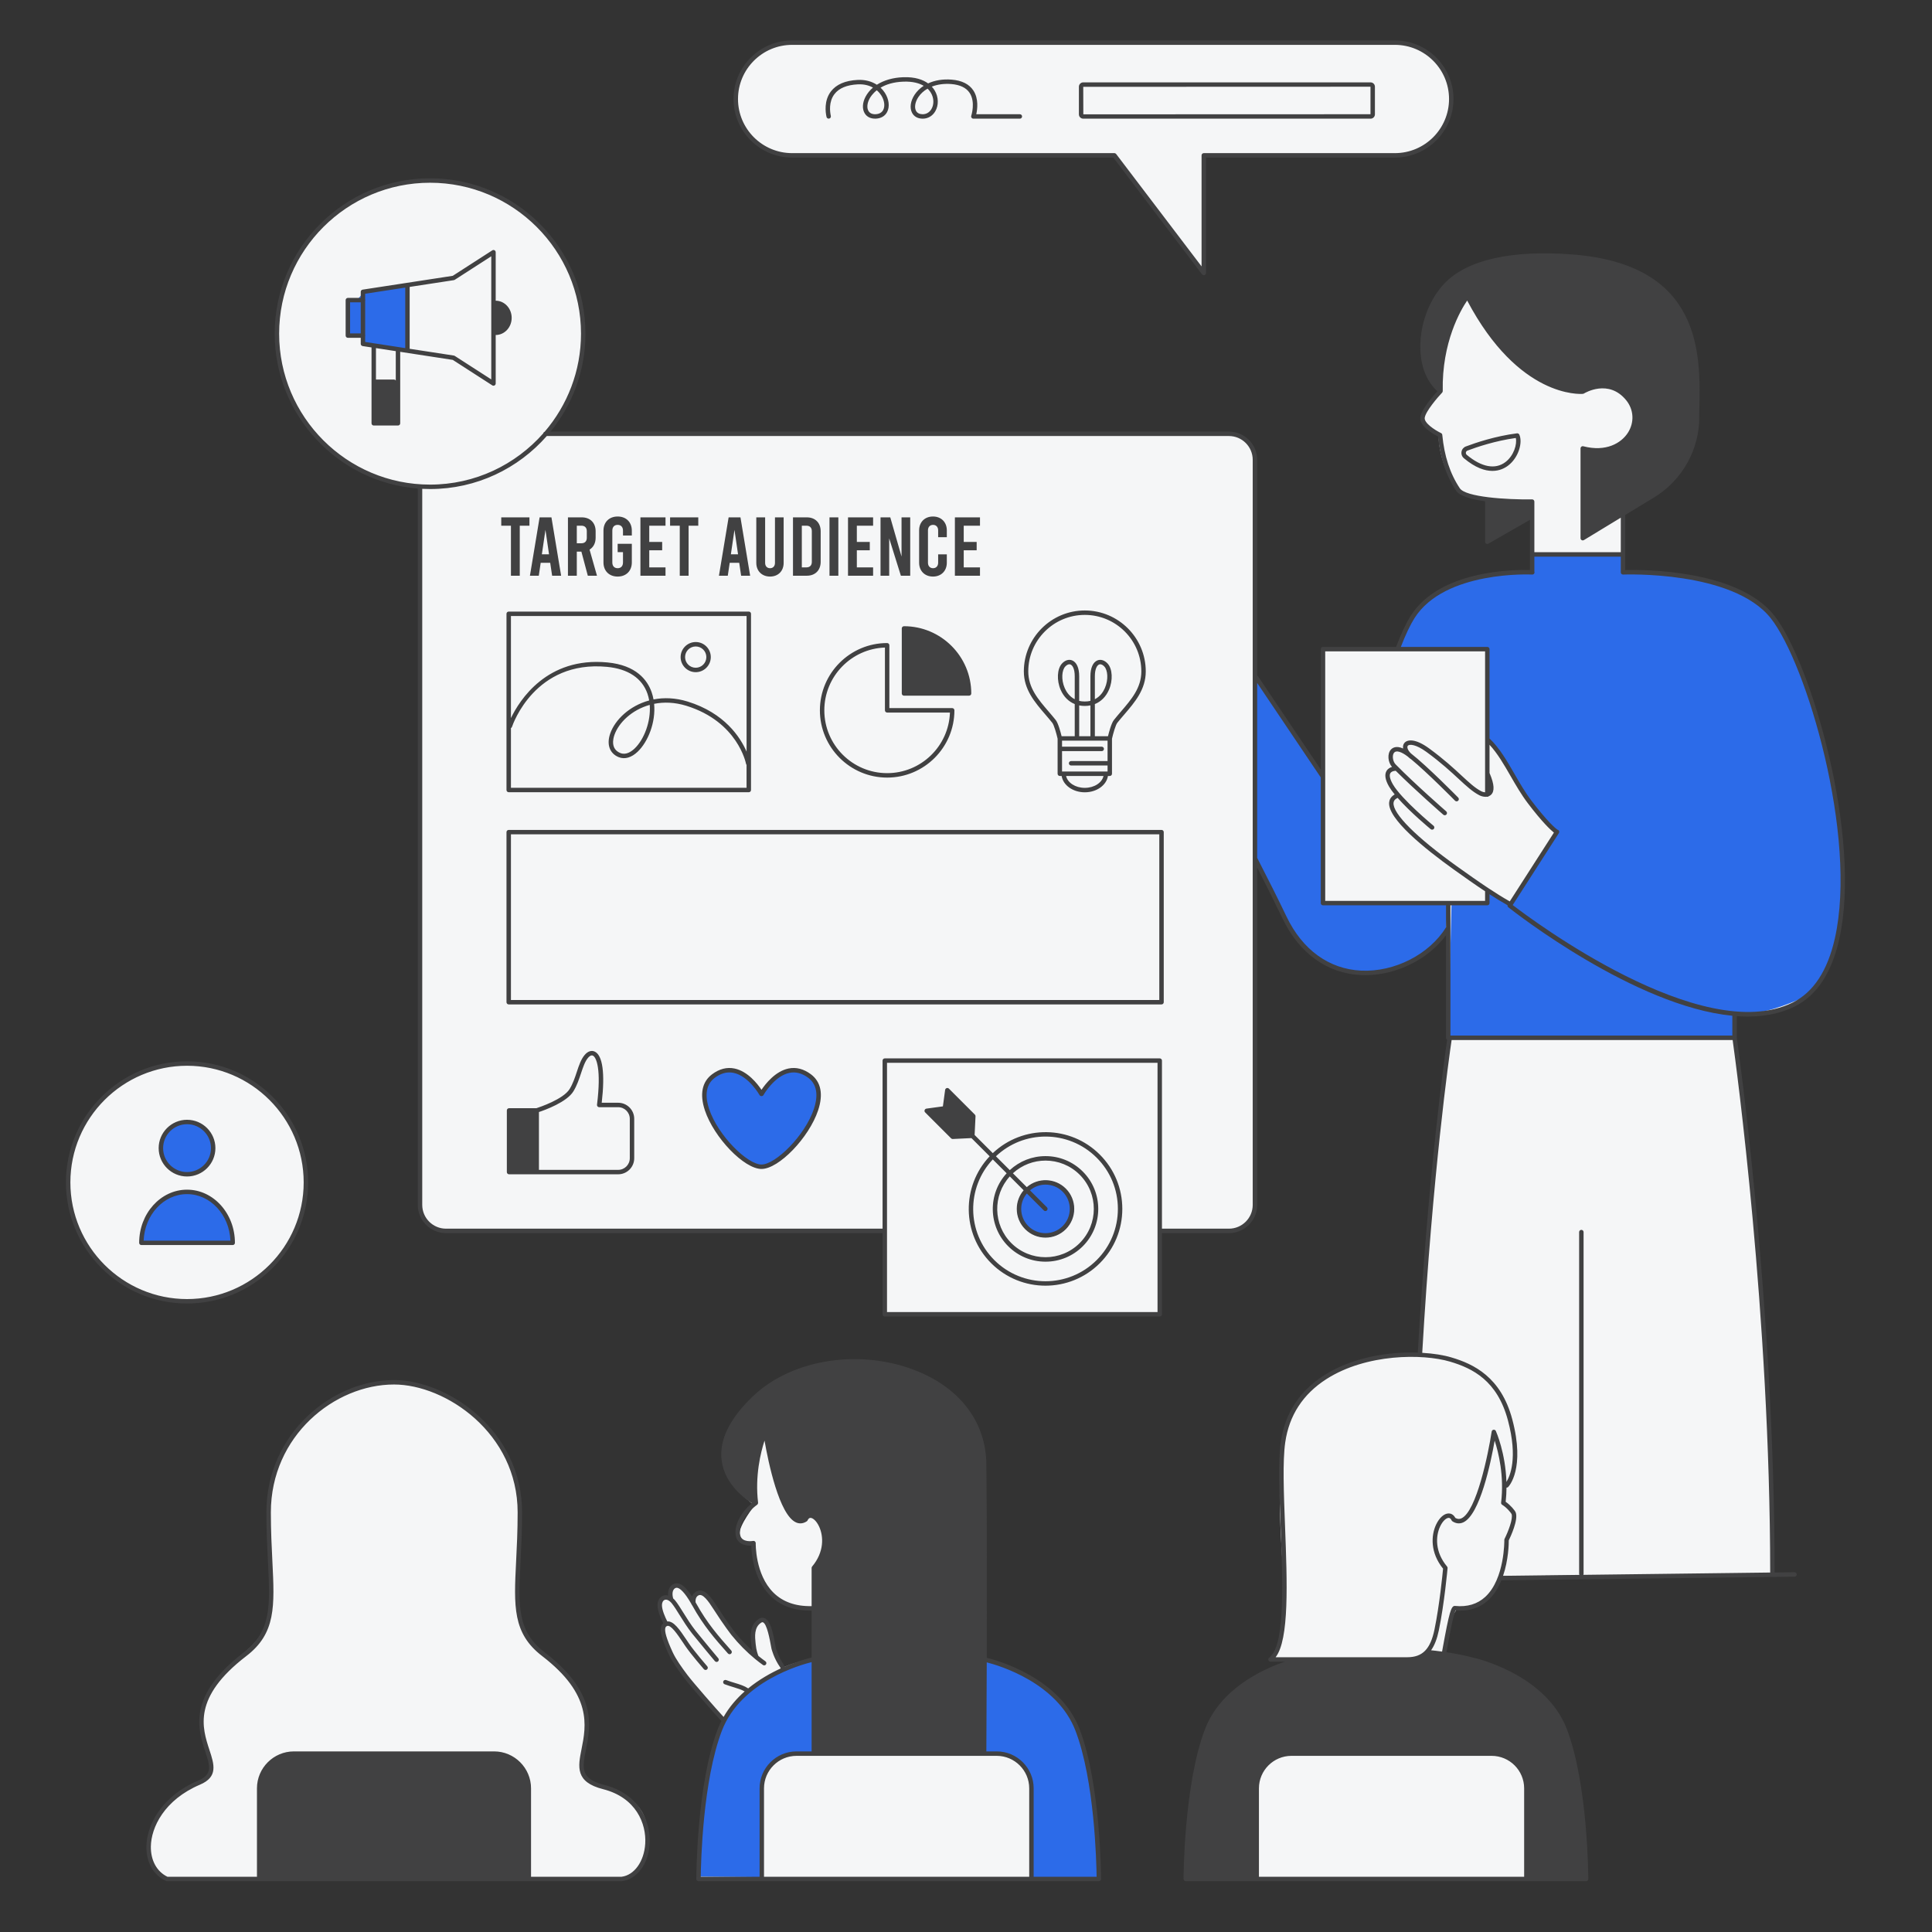
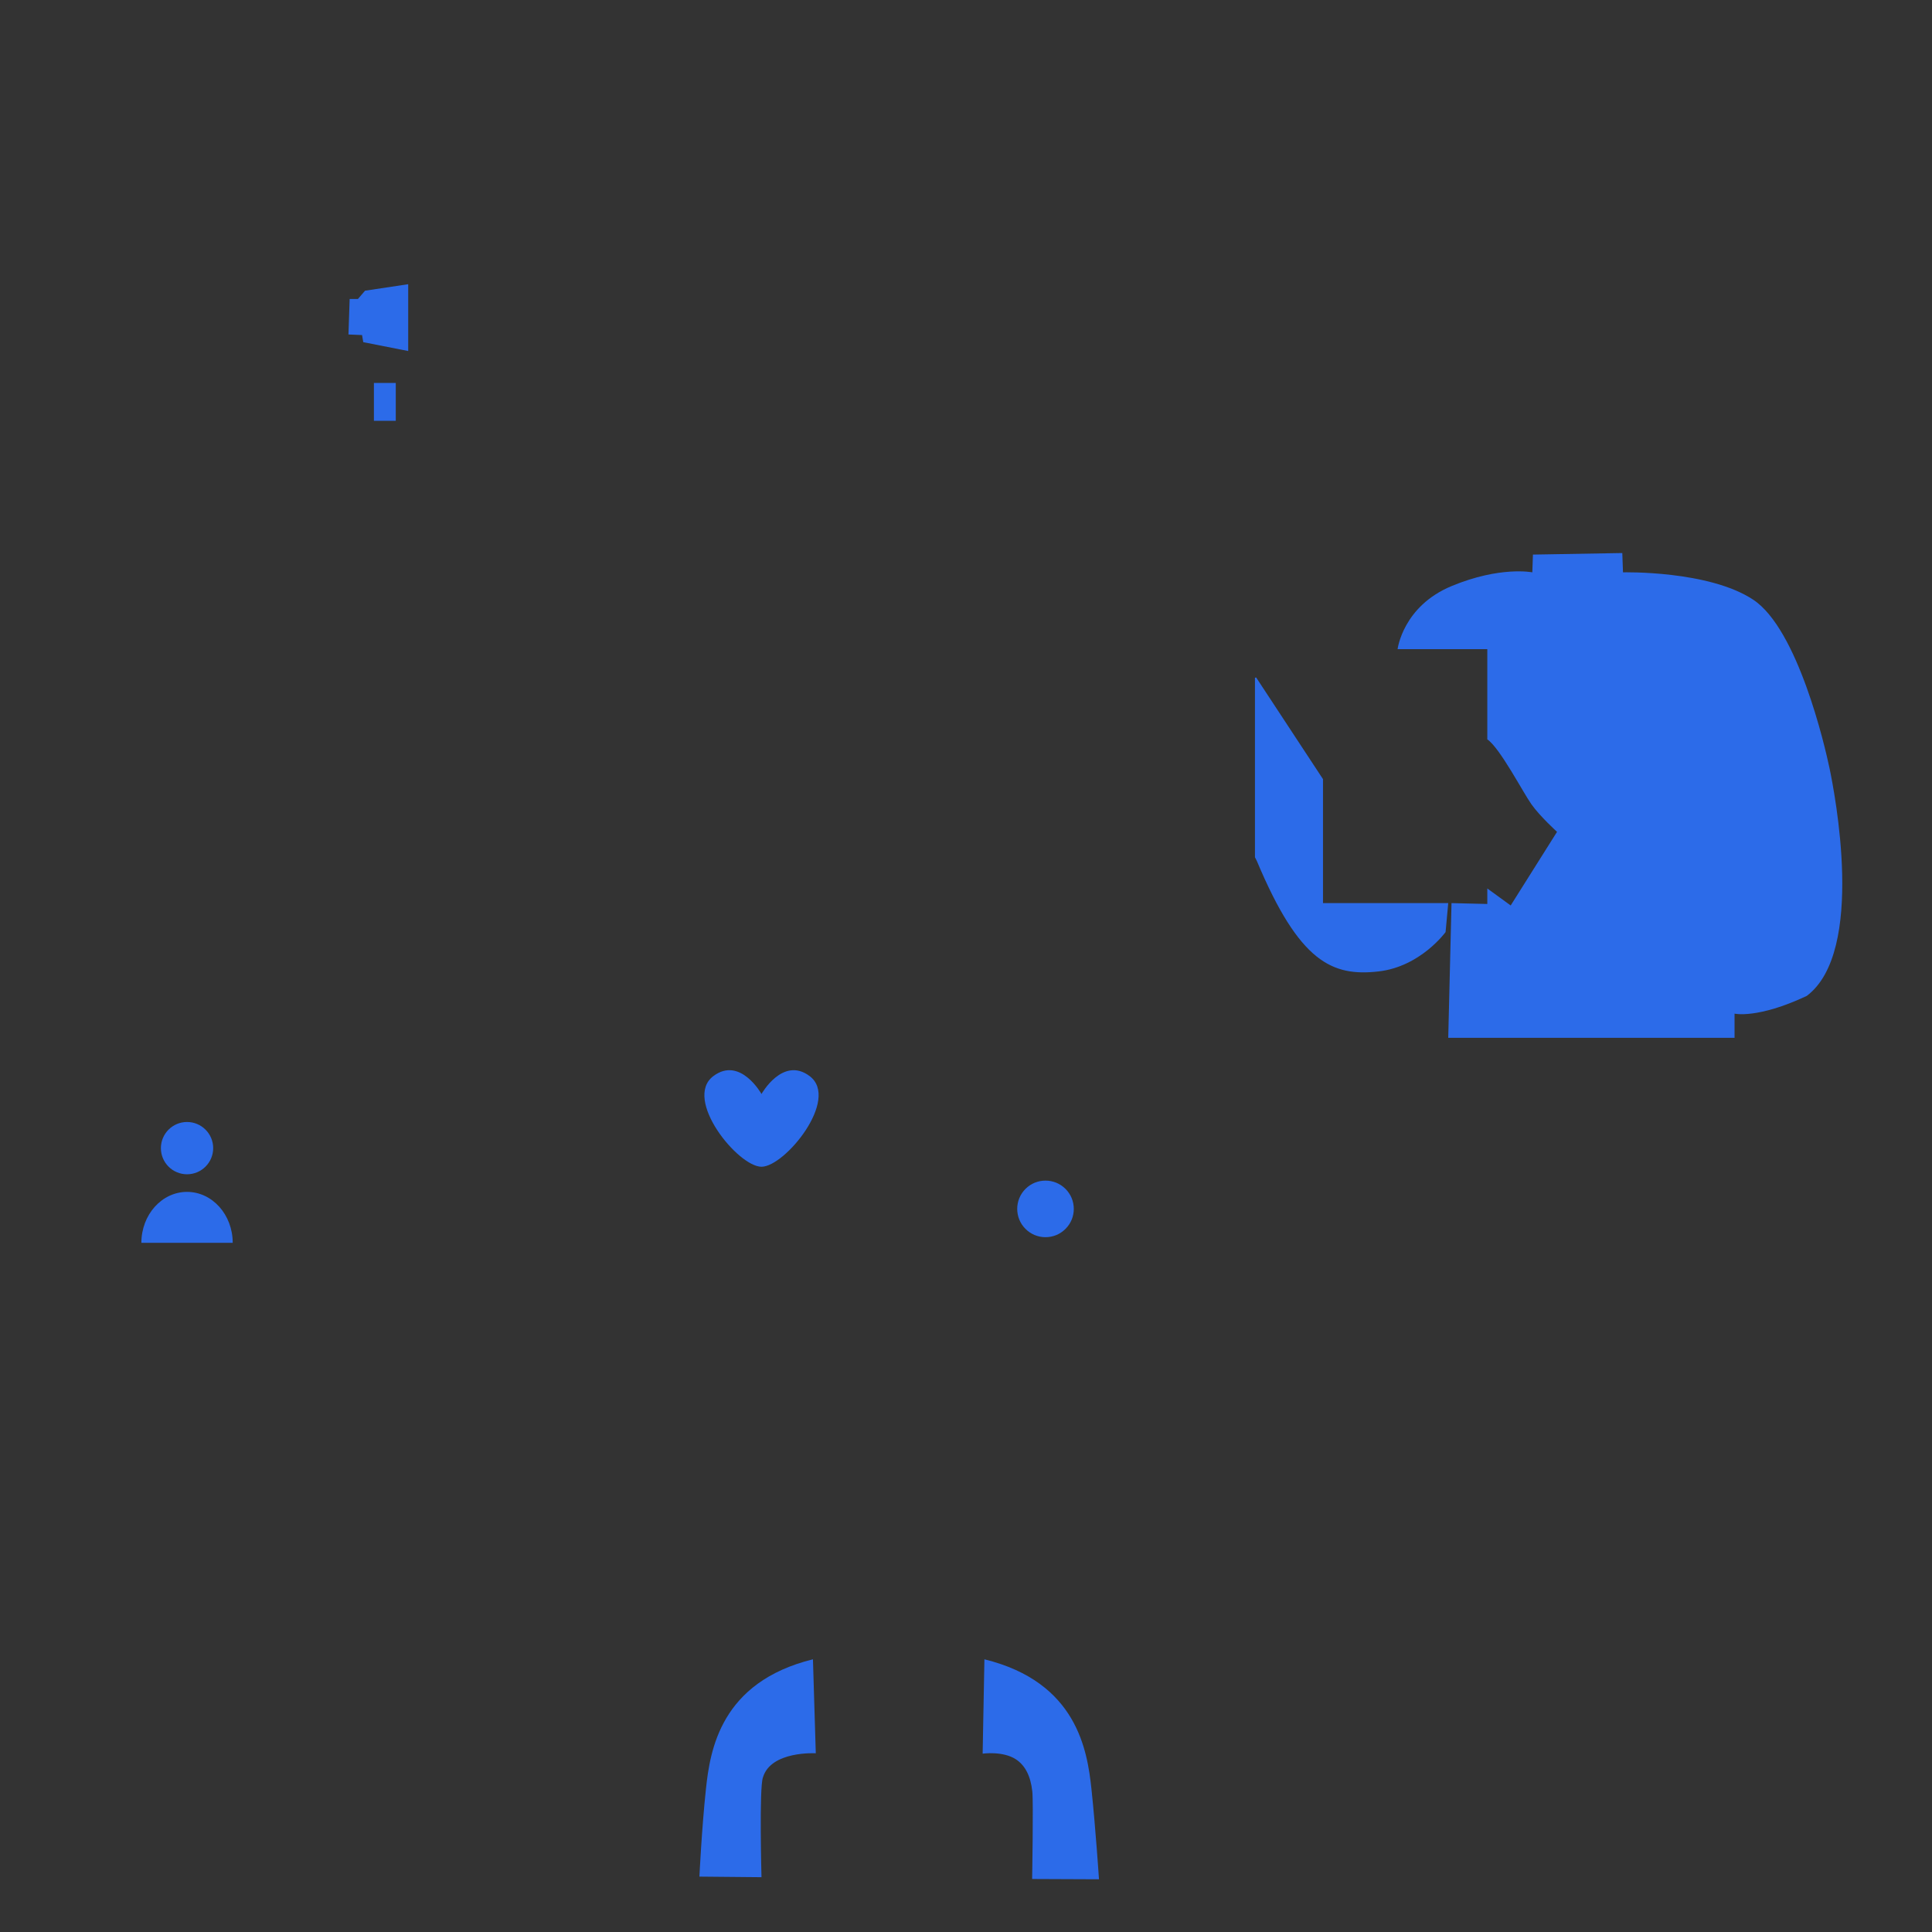
<svg xmlns="http://www.w3.org/2000/svg" width="500" zoomAndPan="magnify" viewBox="0 0 375 375" height="500" preserveAspectRatio="xMidYMid meet" version="1.2">
  <rect x="0" y="0" width="375" height="375" fill="#333333" stroke="none" />
  <defs>
    <clipPath id="4267e9d96f">
-       <path d="M 12.746 7.848 L 359 7.848 L 359 366 L 12.746 366 Z M 12.746 7.848 " />
-     </clipPath>
+       </clipPath>
  </defs>
  <g id="2263c42122">
-     <path style=" stroke:none;fill-rule:nonzero;fill:#f5f6f7;fill-opacity:1;" d="M 357.211 178.543 C 356.488 184.789 354.617 190.375 350.672 193.316 C 350.633 193.336 350.594 193.352 350.555 193.371 C 349.812 193.984 349.027 194.543 348.152 194.977 C 347.719 195.191 347.262 195.367 346.812 195.543 C 343.645 196.984 340.82 196.965 338.758 196.844 C 338.707 196.844 338.66 196.844 338.613 196.844 C 337.309 196.898 336.676 196.746 336.676 196.746 L 336.676 201.438 C 336.676 201.438 344.023 252.359 344.023 305.484 L 290.945 305.918 C 290.953 306.105 290.957 306.23 290.957 306.23 C 290.957 306.23 289.062 312.945 282.695 312.43 C 280.715 315.27 280.371 320.863 280.371 320.863 C 280.371 320.863 296.727 323.793 301.027 331.797 C 305.332 339.801 307.742 347.117 307.656 364.938 L 230.184 364.938 C 230.184 364.938 229.84 352.027 233.027 339.285 C 236.211 326.547 250.5 322.414 250.5 322.414 L 247.402 321.898 C 247.402 321.898 249.641 318.367 249.207 308.641 C 248.777 298.914 247.574 288.93 249.293 279.031 C 250.996 269.258 261.461 262.645 275.617 262.895 C 276.863 244.883 278.121 223.289 281.691 201.387 L 281.117 180.613 C 281.117 180.613 275.949 188.188 267.688 187.383 C 259.422 186.578 252.996 172.004 252.996 172.004 L 256.727 150.68 L 256.793 138.211 L 256.793 125.996 L 257.094 125.996 L 257.098 125.766 L 271.312 125.77 C 271.484 124.793 272.457 120.535 276.559 116.953 C 277.605 115.969 278.836 115.074 280.297 114.387 C 280.352 114.359 280.406 114.328 280.461 114.301 C 280.469 114.297 280.48 114.293 280.488 114.285 C 280.496 114.285 280.5 114.281 280.508 114.281 C 282.113 113.469 283.824 112.859 285.52 112.406 C 284.383 112.754 283.188 113.172 281.93 113.688 C 285.82 112.195 290.168 111.492 293.266 111.16 C 291.109 111.305 288.34 111.645 285.52 112.406 C 290.375 110.918 294.031 110.824 295.938 110.934 C 296.844 110.875 297.391 110.867 297.391 110.867 L 297.391 100.328 L 288.684 104.805 L 288.684 97.039 C 287.02 96.816 285.438 96.469 284.293 95.922 C 283.688 95.668 283.227 95.371 282.992 95.016 C 280.398 92.086 279.156 87.066 279.234 84.301 C 279.23 84.301 279.23 84.301 279.23 84.301 C 278.656 83.996 277.355 83.242 276.621 82.359 C 276.18 81.891 275.949 81.441 276.113 81.008 C 276.375 79.336 279.605 75.906 279.605 75.906 C 274.062 71.301 275.613 60.508 280.762 55.227 C 285.148 50.727 293.609 48.941 305.113 49.816 C 332.324 51.879 329.367 71.914 329.367 82.125 C 329.367 92.34 315.023 99.984 315.023 99.984 L 315.023 110.754 C 315.023 110.754 318.68 110.836 323.324 111.395 C 326.988 111.754 331.348 112.488 335.309 113.953 C 336.41 114.344 337.441 114.785 338.363 115.281 C 338.371 115.289 338.383 115.293 338.391 115.301 C 338.457 115.332 338.523 115.367 338.59 115.398 C 338.914 115.57 339.234 115.75 339.543 115.934 C 339.672 116.008 339.793 116.09 339.918 116.168 C 340.047 116.246 340.18 116.324 340.305 116.406 C 340.32 116.418 340.34 116.434 340.355 116.445 C 341.773 117.375 343.031 118.461 344.043 119.738 C 344.281 120.043 344.527 120.391 344.773 120.746 C 346.477 123.043 347.867 125.914 349.285 129.68 C 350.672 133.121 352.008 137.09 353.195 141.359 C 353.211 141.41 353.227 141.461 353.246 141.516 C 354.703 146.121 355.852 151.629 356.582 157.301 C 357.676 164.754 358.039 172.191 357.211 178.543 Z M 238.535 238.918 C 241.324 238.918 243.586 236.656 243.586 233.867 L 243.586 89.254 C 243.586 86.465 241.324 84.203 238.535 84.203 L 105.957 84.203 C 110.469 78.988 113.203 72.199 113.203 64.766 C 113.203 48.348 99.895 35.039 83.477 35.039 C 67.059 35.039 53.75 48.348 53.75 64.766 C 53.75 80.527 66.02 93.414 81.523 94.422 L 81.523 233.867 C 81.523 236.656 83.785 238.918 86.574 238.918 L 171.738 238.918 L 171.738 255.102 L 225.105 255.102 L 225.105 238.918 Z M 153.754 30.156 L 216.305 30.156 L 233.652 52.984 L 233.652 30.156 L 270.75 30.156 C 276.766 30.156 281.691 25.23 281.691 19.215 C 281.691 13.199 276.766 8.277 270.75 8.277 L 153.754 8.277 C 147.734 8.277 142.812 13.199 142.812 19.215 C 142.812 25.23 147.734 30.156 153.754 30.156 Z M 191.234 322.5 C 191.234 322.5 190.977 303.863 190.977 298.227 C 190.977 292.586 186.598 284.445 180.914 277.902 C 175.234 271.359 177.598 267.746 162.449 271.965 C 147.297 276.184 140.746 279.977 140.746 284.066 C 140.746 288.156 146.473 292.199 146.473 292.199 C 146.473 292.199 143.375 296.074 143.547 297.84 C 143.719 299.602 146.344 299.816 146.344 299.816 C 146.344 299.816 146.215 302.012 147.375 305.973 C 150.344 312.945 157.965 312.43 157.965 312.43 L 158.137 322.414 C 158.137 322.414 155.988 321.742 151.41 323.934 L 151.781 323.379 C 151.703 323.27 151.641 323.16 151.57 323.051 C 150.887 321.984 150.391 320.48 150.02 319.137 C 149.562 316.676 148.906 313.711 147.508 314.602 C 147.449 314.637 147.41 314.688 147.355 314.727 C 147.344 314.73 147.336 314.73 147.32 314.734 C 147.074 314.844 146.863 315.094 146.688 315.441 C 146.258 316.117 146.137 316.922 146.145 317.668 C 146.02 319.078 146.199 320.625 146.746 321.418 C 146.711 321.414 146.66 321.387 146.617 321.375 L 144.84 319.871 C 145.32 320.344 145.832 320.812 146.375 321.277 C 145.816 320.98 145.023 320.238 144.16 319.297 L 144.84 319.871 C 143.895 318.945 143.062 318.012 142.34 317.121 C 142.34 317.121 140.844 315.223 138.855 312.102 C 137.566 310.082 136.523 308.797 135.473 309.238 C 134.523 309.195 134.254 310.562 134.254 310.562 C 134.254 310.562 133.492 308.891 132.207 308.074 C 132.188 308.062 132.172 308.051 132.152 308.039 C 132.035 307.965 131.914 307.91 131.789 307.855 C 131.746 307.84 131.703 307.816 131.66 307.805 C 131.57 307.773 131.484 307.723 131.391 307.699 C 129.613 307.254 129.922 310.246 129.922 310.246 C 129.922 310.246 129.711 309.43 128.672 310.062 C 127.227 310.844 128.18 313.625 129.301 315.207 C 128.727 315.449 128.516 316.039 128.82 317.305 C 129.094 321.52 135 327.68 135 327.68 L 140.301 334 C 135.176 345 135.754 364.594 135.754 364.594 L 147.805 364.594 L 148.551 364.574 L 148.551 364.707 L 189.832 364.707 L 200.891 364.766 C 200.891 364.766 203.414 364.766 213.312 364.766 C 213.484 346.945 210.516 336.402 205.48 330.203 C 200.445 324.008 191.234 322.5 191.234 322.5 Z M 115.613 346.344 C 114.578 345.484 112.426 345.57 113.117 340.922 C 113.805 336.273 115.527 332.484 111.824 327.664 C 108.125 322.844 100.719 319.23 100.461 311.395 C 100.203 303.562 101.324 296.934 100.98 292.285 C 100.633 287.637 99.602 278.598 88.152 272.059 C 76.703 265.516 67.234 269.301 60.695 274.555 C 54.152 279.805 51.656 287.465 52.086 297.797 C 52.516 308.125 54.324 314.754 48.039 320.262 C 41.754 325.77 38.055 329.988 39.43 336.703 C 40.809 343.418 42.273 343.418 39.086 345.742 C 35.902 348.066 29.102 350.391 29.188 358.738 C 29.273 367.09 36.332 364.508 36.332 364.508 L 50.305 364.676 L 50.305 364.707 L 121.293 364.707 C 121.293 364.707 125.684 364.422 125.684 356.07 C 125.684 347.723 116.645 347.207 115.613 346.344 Z M 59.379 229.504 C 59.379 216.762 49.047 206.43 36.305 206.43 C 23.562 206.43 13.23 216.762 13.23 229.504 C 13.23 242.25 23.562 252.578 36.305 252.578 C 49.047 252.578 59.379 242.25 59.379 229.504 Z M 59.379 229.504 " />
    <path style=" stroke:none;fill-rule:nonzero;fill:#2c6be9;fill-opacity:1;" d="M 314.887 107.344 L 297.543 107.645 L 297.422 111.09 C 297.422 111.09 291.195 109.832 281.738 113.762 C 272.281 117.695 271.273 125.996 271.273 125.996 L 288.684 125.996 C 288.684 125.996 288.684 135.699 288.684 143.512 C 291.113 145.129 295.617 153.816 297.273 156.145 C 298.93 158.473 302.219 161.461 302.219 161.461 L 293.223 175.75 L 288.684 172.449 L 288.684 175.461 L 281.738 175.293 L 281.102 201.438 L 336.676 201.438 L 336.676 196.746 C 336.676 196.746 341.086 197.809 350.672 193.316 C 362.188 184.723 356.051 153.641 355.125 149.184 C 354.195 144.727 348.953 122.137 340.305 116.406 C 331.652 110.676 315.023 111.09 315.023 111.09 Z M 281.102 175.293 L 280.586 180.914 C 280.586 180.914 275.719 187.645 267.543 188.559 C 258.625 189.559 252.223 186.84 243.957 167.125 C 243.832 166.875 243.711 166.641 243.586 166.391 L 243.586 131.559 L 243.812 131.488 L 256.793 151.23 L 256.793 175.293 Z M 157.148 208.867 C 151.934 204.957 147.805 212.344 147.805 212.344 C 147.805 212.344 143.68 204.957 138.465 208.867 C 132.535 213.316 143.242 226.465 147.805 226.465 C 152.367 226.465 163.078 213.316 157.148 208.867 Z M 202.93 229.156 C 201.523 229.156 200.117 229.691 199.047 230.762 C 196.906 232.906 196.906 236.387 199.047 238.527 C 200.086 239.566 201.465 240.137 202.93 240.137 C 204.398 240.137 205.777 239.566 206.812 238.527 C 207.852 237.492 208.422 236.113 208.422 234.648 C 208.422 233.18 207.852 231.801 206.812 230.762 C 205.742 229.691 204.336 229.156 202.93 229.156 Z M 31.23 222.852 C 31.23 220.051 33.5 217.777 36.305 217.777 C 39.105 217.777 41.379 220.051 41.379 222.852 C 41.379 225.656 39.105 227.926 36.305 227.926 C 33.5 227.926 31.23 225.656 31.23 222.852 Z M 27.441 241.234 C 27.441 235.773 31.41 231.344 36.305 231.344 C 41.199 231.344 45.168 235.773 45.168 241.234 Z M 79.23 55.164 L 79.23 68.133 L 70.508 66.414 L 70.277 65.035 L 67.637 64.922 L 67.867 58.035 L 69.473 58.035 L 70.852 56.426 Z M 72.574 74.332 L 76.82 74.332 L 76.82 81.676 L 72.574 81.676 Z M 157.793 322.07 L 158.344 340.309 C 158.344 340.309 149.625 339.797 148.086 345 C 147.34 346.949 147.805 364.363 147.805 364.363 L 135.754 364.25 C 135.754 364.25 136.215 354.781 137.02 347.262 C 137.82 339.746 139.828 326.488 157.793 322.07 Z M 211.852 347.262 C 212.652 354.781 213.312 364.766 213.312 364.766 L 200.336 364.711 C 200.336 364.711 200.598 349.797 200.371 347.723 C 200.043 344.707 198.969 342.648 197.184 341.48 C 194.648 339.824 190.73 340.383 190.73 340.383 L 191.074 322.07 C 209.039 326.488 211.047 339.746 211.852 347.262 Z M 211.852 347.262 " />
    <g clip-rule="nonzero" clip-path="url(#4267e9d96f)">
      <path style=" stroke:none;fill-rule:nonzero;fill:#414142;fill-opacity:1;" d="M 344.383 119.473 C 337.258 110.465 318.656 110.559 315.453 110.645 L 315.453 99.984 C 315.453 99.977 315.449 99.969 315.449 99.957 L 321.047 96.559 C 326.129 93.469 329.398 88.086 329.797 82.125 C 329.797 81.27 329.816 80.344 329.84 79.363 C 330.078 68.871 330.473 51.309 305.145 49.387 C 293.395 48.492 284.855 50.41 280.453 54.926 C 277.316 58.145 275.453 63.328 275.703 68.133 C 275.875 71.43 277.012 74.117 278.988 75.941 C 278.137 76.883 275.922 79.445 275.688 80.941 C 275.414 82.68 278.234 84.273 279.109 84.727 C 279.539 88.898 280.695 92.344 282.633 95.258 C 283.34 96.316 285.656 96.934 288.254 97.293 L 288.254 105.148 C 288.254 105.301 288.336 105.445 288.469 105.52 C 288.535 105.559 288.609 105.578 288.684 105.578 C 288.758 105.578 288.832 105.559 288.898 105.523 L 296.961 100.898 L 296.961 107.516 C 296.953 107.551 296.941 107.582 296.941 107.617 C 296.941 107.652 296.953 107.684 296.961 107.715 L 296.961 110.641 C 294.074 110.559 279.473 110.594 273.832 119.508 C 272.918 120.949 271.961 122.988 270.98 125.566 L 256.793 125.566 C 256.555 125.566 256.363 125.758 256.363 125.996 L 256.363 149.359 L 244.172 131.25 C 244.133 131.191 244.074 131.16 244.016 131.129 L 244.016 89.254 C 244.016 86.23 241.555 83.773 238.535 83.773 L 106.867 83.773 C 111.094 78.582 113.633 71.965 113.633 64.766 C 113.633 48.137 100.105 34.609 83.477 34.609 C 66.848 34.609 53.32 48.137 53.32 64.766 C 53.32 80.59 65.574 93.602 81.094 94.82 L 81.094 233.867 C 81.094 236.887 83.551 239.348 86.574 239.348 L 171.305 239.348 L 171.305 255.102 C 171.305 255.34 171.5 255.531 171.738 255.531 L 225.105 255.531 C 225.344 255.531 225.535 255.34 225.535 255.102 L 225.535 239.348 L 238.535 239.348 C 241.555 239.348 244.016 236.887 244.016 233.867 L 244.016 168.387 C 245.918 172.102 247.57 175.422 248.934 178.273 C 252.172 185.035 257.574 188.938 264.145 189.258 C 264.43 189.273 264.719 189.277 265.008 189.277 C 271.062 189.277 277.215 186.211 280.672 181.523 L 280.672 201.438 C 280.672 201.598 280.762 201.734 280.895 201.809 C 280.406 205.121 277.215 227.688 275.195 262.535 C 269.543 262.344 262.48 263.441 256.992 266.953 C 252.223 270.012 249.402 274.344 248.609 279.828 C 248.074 283.539 248.312 289.773 248.566 296.371 C 248.969 306.867 249.426 318.766 246.672 321.414 C 246.598 321.488 246.559 321.582 246.547 321.676 C 246.336 321.703 246.168 321.879 246.168 322.098 C 246.168 322.336 246.359 322.527 246.598 322.527 L 249.387 322.527 C 245.035 324.02 236.895 327.777 233.887 335.633 C 229.773 346.371 229.727 364.527 229.727 364.707 C 229.727 364.945 229.918 365.141 230.156 365.141 L 307.859 365.141 C 308.098 365.141 308.289 364.945 308.289 364.707 C 308.289 364.527 308.242 346.371 304.129 335.633 C 299.961 324.75 285.934 321.734 285.816 321.711 C 284.051 321.25 282.254 320.922 280.758 320.695 L 280.812 320.398 C 281.324 317.574 282.09 313.371 282.531 312.582 C 285.059 312.797 287.203 312.129 288.875 310.586 C 290.023 309.523 290.836 308.156 291.418 306.734 L 348.32 306.031 C 348.559 306.027 348.75 305.832 348.746 305.594 C 348.742 305.355 348.555 305.168 348.309 305.168 L 344.453 305.215 C 344.43 253.16 337.289 202.664 337.109 201.402 L 337.109 197.234 C 337.805 197.281 338.5 197.312 339.184 197.312 C 342.473 197.312 345.578 196.727 348.344 195.363 C 352.605 193.254 355.516 188.867 356.988 182.316 C 361.488 162.34 351.418 128.371 344.383 119.473 Z M 283.352 94.777 C 281.453 91.934 280.34 88.539 279.945 84.406 C 279.93 84.258 279.84 84.125 279.703 84.059 C 278.398 83.43 276.383 82.062 276.539 81.078 C 276.734 79.812 279.043 77.133 279.918 76.203 C 279.992 76.125 280.039 76.016 280.035 75.898 C 279.844 66.418 283.527 60.168 284.777 58.336 C 294.785 77.301 306.746 76.492 307.25 76.445 C 307.316 76.438 307.379 76.418 307.438 76.383 C 307.633 76.262 312.234 73.5 315.641 77.684 C 317.129 79.512 317.262 81.988 315.977 83.992 C 314.68 86.012 311.727 87.766 307.32 86.621 C 307.191 86.586 307.055 86.613 306.949 86.695 C 306.844 86.777 306.781 86.902 306.781 87.039 L 306.781 104.461 C 306.781 104.617 306.867 104.758 307 104.836 C 307.137 104.91 307.301 104.906 307.438 104.828 L 314.594 100.48 L 314.594 107.184 L 297.82 107.184 L 297.82 97.359 C 297.82 97.246 297.773 97.137 297.691 97.055 C 297.613 96.973 297.504 96.93 297.391 96.93 C 297.387 96.93 297.387 96.93 297.383 96.93 C 292.355 97 284.484 96.477 283.352 94.777 Z M 257.223 126.426 L 288.254 126.426 L 288.254 153.789 C 287.996 153.773 287.723 153.691 287.527 153.59 C 286.309 152.961 285.219 151.953 283.715 150.562 C 282.168 149.129 280.246 147.352 277.387 145.262 C 274.711 143.301 273.109 143.496 272.551 144.258 C 272.352 144.527 272.277 144.883 272.344 145.285 C 271.02 144.695 270.305 145.125 269.961 145.508 C 269.246 146.309 269.375 147.93 270.191 148.863 C 269.816 148.973 269.379 149.195 269.117 149.652 C 268.703 150.371 268.871 151.387 269.617 152.676 C 269.891 153.145 270.27 153.664 270.711 154.199 C 269.898 154.66 269.668 155.301 269.629 155.773 C 269.367 158.914 276.363 164.613 282.277 168.844 C 284.32 170.301 286.324 171.719 288.254 173 L 288.254 174.859 L 257.223 174.859 Z M 293.043 174.961 C 291.75 174.23 290.391 173.383 288.992 172.457 C 288.949 172.414 288.902 172.383 288.848 172.363 C 286.891 171.066 284.855 169.625 282.781 168.145 C 274.91 162.516 270.312 157.918 270.484 155.844 C 270.508 155.582 270.609 155.195 271.238 154.891 C 271.25 154.883 271.258 154.871 271.273 154.863 C 273.742 157.668 277.496 160.777 277.699 160.941 C 277.777 161.008 277.875 161.039 277.973 161.039 C 278.094 161.039 278.219 160.988 278.305 160.883 C 278.457 160.699 278.43 160.43 278.246 160.277 C 278.184 160.227 272.055 155.16 270.363 152.246 C 269.801 151.273 269.621 150.504 269.859 150.086 C 270.121 149.629 270.852 149.613 270.855 149.613 C 270.875 149.613 270.891 149.605 270.906 149.605 C 274.754 153.438 280.09 158.086 280.148 158.137 C 280.23 158.207 280.328 158.242 280.43 158.242 C 280.551 158.242 280.668 158.191 280.754 158.094 C 280.91 157.914 280.891 157.641 280.711 157.484 C 280.652 157.434 274.727 152.273 270.887 148.363 C 270.32 147.785 270.168 146.57 270.605 146.078 C 271.027 145.605 272.023 145.902 273.281 146.875 C 273.434 147.023 273.605 147.168 273.801 147.312 C 273.82 147.328 273.844 147.332 273.863 147.34 C 277.078 149.984 282.367 155.355 282.422 155.414 C 282.59 155.586 282.863 155.586 283.031 155.418 C 283.203 155.254 283.203 154.98 283.035 154.809 C 282.793 154.562 277.031 148.707 273.863 146.234 C 273.191 145.586 273.074 145 273.242 144.77 C 273.535 144.371 274.855 144.477 276.879 145.953 C 279.699 148.016 281.602 149.777 283.129 151.191 C 284.629 152.578 285.809 153.672 287.133 154.355 C 287.422 154.504 287.875 154.66 288.34 154.66 C 288.426 154.66 288.516 154.652 288.602 154.641 C 288.629 154.648 288.656 154.66 288.684 154.66 C 288.805 154.66 288.914 154.609 288.992 154.531 C 289.137 154.473 289.273 154.395 289.398 154.277 C 290.137 153.594 290.051 152.23 289.145 150.105 C 289.137 150.09 289.125 150.078 289.117 150.066 L 289.117 144.559 C 290.688 146.262 291.918 148.398 293.211 150.641 C 294.23 152.41 295.285 154.242 296.555 155.914 C 299.398 159.66 301 161.117 301.613 161.609 Z M 54.18 64.766 C 54.18 48.613 67.32 35.469 83.477 35.469 C 99.629 35.469 112.773 48.613 112.773 64.766 C 112.773 72.027 110.109 78.676 105.719 83.801 C 105.578 83.848 105.477 83.969 105.445 84.117 C 100.07 90.207 92.219 94.062 83.477 94.062 C 67.32 94.062 54.18 80.918 54.18 64.766 Z M 224.676 254.668 L 172.168 254.668 L 172.168 206.293 L 224.676 206.293 Z M 243.152 233.867 C 243.152 236.414 241.082 238.484 238.535 238.484 L 225.535 238.484 L 225.535 205.863 C 225.535 205.625 225.344 205.43 225.105 205.43 L 171.738 205.43 C 171.5 205.43 171.305 205.625 171.305 205.863 L 171.305 238.484 L 86.574 238.484 C 84.027 238.484 81.957 236.414 81.957 233.867 L 81.957 94.883 C 82.461 94.91 82.965 94.922 83.477 94.922 C 92.5 94.922 100.602 90.934 106.133 84.633 L 238.535 84.633 C 241.082 84.633 243.152 86.703 243.152 89.254 Z M 264.188 188.398 C 257.945 188.094 252.805 184.363 249.711 177.902 C 248.164 174.668 246.246 170.832 244.016 166.504 L 244.016 132.559 L 256.363 150.902 L 256.363 175.293 C 256.363 175.531 256.555 175.723 256.793 175.723 L 280.672 175.723 L 280.672 179.992 C 277.422 185.262 270.656 188.707 264.188 188.398 Z M 249.43 296.34 C 249.176 289.777 248.938 283.582 249.465 279.953 C 250.219 274.723 252.906 270.594 257.457 267.68 C 265.188 262.73 276.141 262.719 281.453 264.293 C 285.855 265.598 290.633 267.973 292.691 275.699 C 294.648 283.035 293.082 286.543 292.395 287.637 C 292.215 282.051 290.441 277.973 290.348 277.766 C 290.273 277.59 290.094 277.488 289.898 277.512 C 289.707 277.539 289.559 277.684 289.531 277.875 C 288.887 282.113 286.582 293.406 283.652 294.715 C 283.258 294.887 282.887 294.859 282.48 294.625 C 282.086 293.875 281.512 293.758 281.195 293.758 C 281.195 293.758 281.191 293.758 281.191 293.758 C 280.309 293.758 279.371 294.59 278.742 295.93 C 277.75 298.051 277.598 301.395 280.098 304.473 C 279.996 305.574 279.402 311.602 278.43 316.301 C 277.637 320.113 276.105 321.668 273.141 321.668 L 247.594 321.668 C 250.266 318.246 249.84 307.117 249.43 296.34 Z M 293.855 364.277 L 244.359 364.277 L 244.359 347.117 C 244.359 343.637 247.191 340.809 250.672 340.809 L 289.523 340.809 C 293.004 340.809 295.836 343.637 295.836 347.117 L 295.836 364.277 Z M 288.289 309.953 C 286.766 311.355 284.797 311.945 282.441 311.711 C 281.66 311.625 281.312 312.824 279.965 320.246 L 279.906 320.574 C 278.988 320.445 278.246 320.363 277.773 320.316 C 278.445 319.363 278.934 318.094 279.27 316.477 C 280.352 311.262 280.969 304.445 280.973 304.375 C 280.984 304.262 280.949 304.148 280.875 304.062 C 278.516 301.25 278.629 298.207 279.523 296.293 C 280.062 295.145 280.766 294.617 281.191 294.617 C 281.418 294.617 281.609 294.781 281.758 295.105 C 281.793 295.18 281.848 295.242 281.914 295.285 C 282.594 295.73 283.312 295.809 284 295.5 C 287.273 294.039 289.383 283.801 290.113 279.621 C 290.852 281.891 291.992 286.469 291.363 291.66 C 291.344 291.832 291.426 291.996 291.574 292.082 C 292.457 292.605 293.305 293.668 293.395 293.871 C 293.723 294.746 292.734 297.293 292.035 298.691 C 292.004 298.754 291.988 298.824 291.988 298.895 C 291.992 298.969 292.094 306.445 288.289 309.953 Z M 307.32 305.676 C 307.352 305.617 307.371 305.555 307.371 305.484 L 307.371 239.145 C 307.371 238.91 307.18 238.715 306.941 238.715 C 306.703 238.715 306.508 238.91 306.508 239.145 L 306.508 305.484 C 306.508 305.559 306.531 305.625 306.566 305.684 L 291.742 305.867 C 292.805 302.758 292.855 299.621 292.852 298.984 C 293.191 298.285 294.738 294.996 294.199 293.57 C 294.059 293.191 293.172 292.125 292.25 291.496 C 292.355 290.555 292.402 289.641 292.41 288.754 C 292.523 288.758 292.641 288.715 292.727 288.629 C 292.867 288.488 296.09 285.086 293.527 275.477 C 291.344 267.293 286.059 264.758 281.695 263.469 C 280.195 263.023 278.246 262.707 276.055 262.582 C 278.086 227.543 281.305 204.938 281.758 201.867 L 336.305 201.867 C 336.957 206.551 343.57 255.168 343.594 305.227 Z M 336.246 201.004 L 281.531 201.004 L 281.531 175.723 L 288.684 175.723 C 288.922 175.723 289.117 175.527 289.117 175.293 L 289.117 173.57 C 290.32 174.355 291.488 175.07 292.613 175.707 C 292.594 175.855 292.648 176.008 292.77 176.105 C 293.977 177.059 317.332 195.336 336.246 197.156 Z M 356.148 182.125 C 354.734 188.41 351.98 192.605 347.961 194.59 C 330.367 203.285 297.168 178.398 293.613 175.668 L 302.582 161.695 C 302.711 161.492 302.652 161.227 302.453 161.098 C 302.398 161.062 302.34 161.047 302.277 161.035 C 301.914 160.766 300.328 159.461 297.238 155.391 C 296.004 153.766 294.965 151.957 293.957 150.211 C 292.473 147.637 291.07 145.207 289.117 143.336 L 289.117 125.996 C 289.117 125.758 288.922 125.566 288.684 125.566 L 271.902 125.566 C 272.82 123.191 273.715 121.305 274.559 119.969 C 280.426 110.695 297.227 111.508 297.398 111.52 C 297.641 111.539 297.84 111.352 297.852 111.113 C 297.855 111.047 297.844 110.988 297.82 110.934 L 297.82 108.047 L 314.594 108.047 L 314.594 111.09 C 314.594 111.094 314.598 111.094 314.598 111.098 C 314.598 111.102 314.594 111.105 314.594 111.109 C 314.605 111.324 314.746 111.496 314.984 111.512 C 314.996 111.512 315.012 111.52 315.023 111.52 C 315.027 111.52 315.031 111.516 315.031 111.516 C 315.035 111.516 315.039 111.52 315.043 111.52 C 315.254 111.512 336.34 110.691 343.707 120.004 C 350.656 128.797 360.598 162.367 356.148 182.125 Z M 294.453 84.109 C 290.25 84.645 286.422 85.938 284.512 86.66 C 284.07 86.828 283.758 87.211 283.68 87.68 C 283.598 88.16 283.773 88.633 284.141 88.941 C 286.371 90.809 288.219 91.402 289.672 91.402 C 291.051 91.402 292.074 90.867 292.73 90.367 C 294.785 88.805 295.582 85.855 294.898 84.359 C 294.82 84.188 294.637 84.09 294.453 84.109 Z M 292.207 89.684 C 290.234 91.184 287.566 90.688 284.695 88.281 C 284.562 88.168 284.5 87.996 284.527 87.824 C 284.543 87.746 284.598 87.551 284.82 87.465 C 286.637 86.777 290.238 85.559 294.215 85.012 C 294.488 86.184 293.855 88.43 292.207 89.684 Z M 153.754 30.586 L 216.094 30.586 L 233.312 53.246 C 233.395 53.352 233.523 53.414 233.652 53.414 C 233.699 53.414 233.746 53.406 233.789 53.391 C 233.965 53.332 234.086 53.168 234.086 52.984 L 234.086 30.586 L 270.75 30.586 C 277.02 30.586 282.121 25.484 282.121 19.215 C 282.121 12.945 277.02 7.848 270.75 7.848 L 153.754 7.848 C 147.484 7.848 142.383 12.945 142.383 19.215 C 142.383 25.484 147.484 30.586 153.754 30.586 Z M 153.754 8.707 L 270.75 8.707 C 276.543 8.707 281.258 13.422 281.258 19.215 C 281.258 25.012 276.543 29.723 270.75 29.723 L 233.652 29.723 C 233.414 29.723 233.223 29.918 233.223 30.156 L 233.223 51.707 L 216.648 29.895 C 216.566 29.789 216.441 29.723 216.305 29.723 L 153.754 29.723 C 147.957 29.723 143.246 25.012 143.246 19.215 C 143.246 13.422 147.957 8.707 153.754 8.707 Z M 160.938 23.02 C 161.172 22.969 161.316 22.738 161.266 22.504 C 161.094 21.734 160.816 19.777 161.965 18.27 C 162.84 17.117 164.367 16.48 166.504 16.371 C 167.766 16.312 168.73 16.602 169.441 17.004 C 168.84 17.512 168.352 18.109 168 18.777 C 167.371 19.973 167.324 21.191 167.867 22.043 C 168.301 22.723 169.062 23.07 170.016 23.027 C 171.02 22.98 171.793 22.516 172.199 21.723 C 172.727 20.703 172.551 19.25 171.754 18.016 C 171.512 17.645 171.234 17.312 170.922 17.016 C 171.934 16.418 173.363 15.918 175.348 15.848 C 177.191 15.781 178.445 16.16 179.289 16.656 C 178.582 17.113 177.984 17.695 177.527 18.379 C 176.723 19.594 176.531 20.941 177.031 21.895 C 177.398 22.605 178.102 23.008 179.008 23.031 C 179.035 23.031 179.059 23.035 179.086 23.035 C 180.113 23.035 181 22.516 181.535 21.602 C 182.227 20.418 182.184 18.836 181.426 17.566 C 181.289 17.34 181.105 17.078 180.859 16.816 C 181.953 16.383 183.246 16.203 184.641 16.312 C 186.34 16.449 187.539 17.027 188.203 18.027 C 189.387 19.82 188.531 22.438 188.523 22.465 C 188.48 22.598 188.5 22.742 188.582 22.855 C 188.664 22.965 188.793 23.035 188.93 23.035 L 197.953 23.035 C 198.191 23.035 198.383 22.84 198.383 22.602 C 198.383 22.363 198.191 22.172 197.953 22.172 L 189.492 22.172 C 189.711 21.195 189.984 19.16 188.926 17.559 C 188.109 16.32 186.688 15.613 184.707 15.457 C 183.012 15.32 181.445 15.582 180.145 16.188 C 179.176 15.488 177.656 14.902 175.316 14.988 C 173.32 15.059 171.555 15.578 170.195 16.449 C 169.164 15.773 167.875 15.441 166.461 15.512 C 164.059 15.633 162.316 16.387 161.277 17.75 C 159.914 19.543 160.227 21.801 160.426 22.691 C 160.477 22.926 160.711 23.07 160.938 23.02 Z M 180.684 18.008 C 181.285 19.012 181.328 20.25 180.793 21.164 C 180.402 21.832 179.762 22.195 179.031 22.172 C 178.441 22.156 178.016 21.922 177.793 21.5 C 177.445 20.832 177.625 19.797 178.246 18.855 C 178.691 18.184 179.301 17.629 180.035 17.211 C 180.336 17.488 180.543 17.77 180.684 18.008 Z M 170.184 17.523 C 170.598 17.879 170.871 18.238 171.031 18.484 C 171.66 19.461 171.82 20.578 171.434 21.332 C 171.172 21.844 170.664 22.133 169.973 22.168 C 169.34 22.199 168.859 21.996 168.594 21.578 C 168.223 21 168.289 20.082 168.762 19.18 C 168.934 18.848 169.359 18.176 170.184 17.523 Z M 210.258 23.035 L 266.027 23.035 C 266.492 23.035 266.871 22.656 266.871 22.191 L 266.871 16.832 C 266.871 16.367 266.492 15.988 266.027 15.988 L 210.258 15.988 C 209.793 15.988 209.414 16.367 209.414 16.832 L 209.414 22.191 C 209.414 22.656 209.793 23.035 210.258 23.035 Z M 266.012 16.832 L 266.012 22.172 L 210.273 22.191 L 210.258 16.852 Z M 87.883 69.855 L 95.551 74.797 C 95.621 74.844 95.703 74.867 95.785 74.867 C 95.855 74.867 95.926 74.848 95.992 74.812 C 96.129 74.738 96.215 74.594 96.215 74.434 L 96.215 65.023 C 97.926 65.023 99.316 63.531 99.316 61.695 C 99.316 59.859 97.926 58.367 96.215 58.367 L 96.215 48.953 C 96.215 48.797 96.129 48.652 95.992 48.578 C 95.852 48.5 95.684 48.508 95.551 48.594 L 87.883 53.535 L 70.383 56.219 C 70.172 56.25 70.02 56.434 70.02 56.645 L 70.02 57.82 L 67.523 57.82 C 67.285 57.82 67.09 58.016 67.09 58.25 L 67.09 65.137 C 67.09 65.375 67.285 65.57 67.523 65.57 L 70.02 65.57 L 70.02 66.746 C 70.02 66.957 70.172 67.137 70.383 67.172 L 72.113 67.438 L 72.113 82.164 C 72.113 82.402 72.305 82.594 72.543 82.594 L 77.25 82.594 C 77.488 82.594 77.68 82.402 77.68 82.164 L 77.68 68.289 Z M 88.102 54.375 C 88.164 54.363 88.219 54.344 88.27 54.309 L 95.355 49.746 L 95.355 73.645 L 88.27 69.082 C 88.219 69.047 88.164 69.027 88.102 69.016 L 79.516 67.699 L 79.516 55.691 Z M 67.953 64.707 L 67.953 58.684 L 70.02 58.684 L 70.02 64.707 Z M 70.879 65.281 C 70.895 65.234 70.906 65.188 70.906 65.137 C 70.906 65.09 70.895 65.043 70.879 64.996 L 70.879 58.395 C 70.895 58.348 70.906 58.301 70.906 58.25 C 70.906 58.203 70.895 58.156 70.879 58.109 L 70.879 57.016 L 78.656 55.824 L 78.656 67.566 L 70.879 66.375 Z M 76.82 68.156 L 76.82 73.855 C 76.742 73.746 76.621 73.672 76.473 73.672 L 72.973 73.672 L 72.973 67.566 M 117.27 346.445 C 112.602 345.258 113.023 343.148 113.723 339.648 C 114.656 334.965 115.934 328.551 105.758 320.754 C 100.359 316.617 100.602 311.828 101.035 303.129 C 101.176 300.348 101.336 297.195 101.336 293.547 C 101.336 277.637 86.855 267.867 76.473 267.867 C 64.516 267.867 51.711 278.188 51.711 293.547 C 51.711 297.195 51.871 300.348 52.008 303.129 C 52.445 311.828 52.684 316.617 47.289 320.754 C 36.309 329.168 38.43 335.652 39.836 339.945 C 40.75 342.727 41.301 344.406 38.488 345.605 C 31.152 348.727 28.48 354.441 28.418 358.391 C 28.375 361.473 29.793 363.98 32.223 365.098 C 32.277 365.125 32.34 365.141 32.402 365.141 L 102.645 365.141 C 102.66 365.141 102.676 365.133 102.691 365.129 C 102.707 365.133 102.723 365.141 102.738 365.141 L 120.699 365.137 C 123.633 364.773 125.852 361.805 126.098 357.922 C 126.359 353.727 124.207 348.203 117.27 346.445 Z M 125.238 357.867 C 125.02 361.332 123.109 363.969 120.645 364.277 L 103.074 364.277 L 103.074 347.117 C 103.074 343.164 99.855 339.945 95.902 339.945 L 57.047 339.945 C 53.094 339.945 49.875 343.164 49.875 347.117 L 49.875 364.277 L 32.5 364.277 C 30.441 363.285 29.242 361.098 29.281 358.402 C 29.336 354.715 31.871 349.355 38.824 346.398 C 42.363 344.891 41.574 342.473 40.656 339.676 C 39.246 335.375 37.316 329.48 47.812 321.438 C 53.566 317.027 53.305 311.781 52.871 303.086 C 52.73 300.312 52.574 297.172 52.574 293.547 C 52.574 278.703 64.934 268.73 76.477 268.73 C 86.496 268.73 100.473 278.172 100.473 293.547 C 100.473 297.172 100.316 300.312 100.176 303.086 C 99.742 311.781 99.48 317.027 105.23 321.438 C 114.984 328.91 113.766 335.02 112.879 339.48 C 112.191 342.922 111.598 345.895 117.055 347.277 C 123.484 348.91 125.48 354 125.238 357.867 Z M 191.527 321.777 C 191.562 309.926 191.57 294.793 191.449 284.133 C 191.359 276.258 186.613 269.758 178.426 266.297 C 167.473 261.668 153.914 263.633 146.191 270.969 C 141.582 275.348 139.527 279.586 140.082 283.562 C 140.711 288.098 144.516 290.867 145.961 291.77 C 143.668 293.656 142.367 296.297 142.855 298.242 C 143.23 299.746 144.762 300.055 145.828 300 C 145.867 301.574 146.258 306.504 149.52 309.738 C 151.512 311.715 154.219 312.684 157.535 312.609 L 157.535 321.73 C 157.039 321.844 154.883 322.375 152.164 323.559 C 152.227 323.422 152.227 323.262 152.133 323.133 C 151.004 321.516 150.586 319.824 150.586 319.824 L 150.551 319.637 C 150.031 316.797 149.547 314.586 148.441 314.102 C 148.184 313.988 147.77 313.922 147.277 314.238 C 145.426 315.414 145.668 317.715 145.797 318.953 L 145.824 319.246 C 145.863 319.656 145.926 320.027 145.996 320.359 C 144.828 319.297 143.711 318.133 142.676 316.852 C 142.66 316.836 141.172 314.938 139.219 311.871 C 137.98 309.93 136.754 308.242 135.305 308.84 C 134.781 309.059 134.484 309.449 134.32 309.871 C 133.367 308.398 132.512 307.57 131.73 307.371 C 131.316 307.27 130.91 307.332 130.555 307.559 C 129.738 308.078 129.633 308.996 129.691 309.695 C 129.375 309.609 129.059 309.613 128.758 309.715 C 128.078 309.945 127.645 310.633 127.625 311.504 C 127.598 312.719 128.371 314.363 128.738 315.07 C 128.578 315.211 128.445 315.375 128.363 315.586 C 128.008 316.496 128.414 318.074 129.773 321.031 C 130.449 322.508 131.648 324.18 132.73 325.613 C 133.953 327.242 138.961 332.945 140.02 334.055 C 139.762 334.562 139.523 335.086 139.312 335.633 C 135.199 346.371 135.152 364.527 135.152 364.707 C 135.152 364.945 135.344 365.141 135.582 365.141 L 213.285 365.141 C 213.523 365.141 213.715 364.945 213.715 364.707 C 213.715 364.527 213.668 346.371 209.555 335.633 C 205.727 325.641 193.598 322.281 191.527 321.777 Z M 150.129 309.133 C 146.551 305.586 146.684 299.59 146.688 299.531 C 146.691 299.398 146.637 299.277 146.539 299.191 C 146.461 299.125 146.359 299.086 146.258 299.086 C 146.23 299.086 146.207 299.09 146.18 299.094 C 146.094 299.109 144.047 299.457 143.691 298.035 C 143.258 296.305 144.668 293.734 146.969 292.062 C 146.973 292.059 146.973 292.055 146.977 292.055 C 147.023 292.016 147.066 291.969 147.098 291.914 C 147.102 291.906 147.098 291.902 147.102 291.895 C 147.109 291.879 147.109 291.863 147.117 291.848 C 147.133 291.797 147.141 291.746 147.141 291.691 C 147.137 291.684 147.145 291.672 147.145 291.66 C 146.516 286.469 147.656 281.891 148.395 279.621 C 149.125 283.801 151.234 294.039 154.508 295.5 C 155.191 295.809 155.914 295.73 156.594 295.285 C 156.66 295.242 156.715 295.18 156.75 295.105 C 156.898 294.781 157.09 294.617 157.316 294.617 C 157.742 294.617 158.445 295.145 158.984 296.293 C 159.879 298.207 159.992 301.25 157.633 304.062 C 157.57 304.137 157.535 304.238 157.535 304.336 L 157.535 311.746 C 154.445 311.812 151.953 310.938 150.129 309.133 Z M 133.418 325.098 C 132.363 323.695 131.199 322.074 130.555 320.672 C 129.371 318.094 128.918 316.535 129.164 315.898 C 129.223 315.758 129.312 315.668 129.469 315.605 C 130.203 315.297 131.496 317.227 132.539 318.777 L 133.039 319.523 C 134.109 321.09 136.523 323.875 136.625 323.992 C 136.781 324.172 137.055 324.191 137.234 324.035 C 137.414 323.879 137.434 323.609 137.277 323.43 C 137.25 323.402 134.793 320.562 133.75 319.035 L 133.254 318.297 C 131.926 316.32 130.762 314.598 129.523 314.719 C 129.129 313.961 128.465 312.48 128.484 311.52 C 128.496 311.023 128.707 310.641 129.039 310.527 C 129.43 310.395 129.938 310.648 130.395 311.211 C 130.859 311.789 131.344 312.566 131.902 313.469 C 132.598 314.586 133.383 315.852 134.359 317.09 C 135.426 318.438 138.727 322.387 138.758 322.426 C 138.844 322.527 138.969 322.582 139.09 322.582 C 139.188 322.582 139.285 322.547 139.367 322.48 C 139.547 322.328 139.574 322.059 139.422 321.875 C 139.387 321.836 136.094 317.895 135.039 316.559 C 134.09 315.355 133.316 314.113 132.637 313.016 C 132.059 312.086 131.562 311.285 131.062 310.668 C 130.934 310.512 130.801 310.375 130.66 310.254 C 130.566 309.906 130.305 308.738 131.02 308.285 C 131.176 308.188 131.332 308.16 131.516 308.207 C 132.004 308.332 132.859 308.996 134.188 311.309 C 134.188 311.312 134.188 311.312 134.188 311.312 C 134.203 311.406 134.254 311.477 134.316 311.535 C 134.336 311.57 134.352 311.594 134.371 311.629 C 136.574 315.613 138.762 318.082 141.293 320.941 C 141.379 321.035 141.496 321.086 141.613 321.086 C 141.715 321.086 141.816 321.051 141.898 320.977 C 142.078 320.82 142.094 320.547 141.938 320.371 C 139.438 317.547 137.281 315.113 135.125 311.211 C 135.086 311.145 135.051 311.09 135.016 311.023 C 134.984 310.719 134.965 309.914 135.637 309.633 C 136.426 309.309 137.477 310.738 138.492 312.336 C 140.469 315.438 141.984 317.367 142.004 317.391 C 143.406 319.121 144.934 320.664 146.566 322.004 C 146.578 322.016 146.594 322.027 146.609 322.039 C 147.09 322.43 147.574 322.809 148.074 323.164 C 148.148 323.219 148.234 323.246 148.324 323.246 C 148.457 323.246 148.59 323.184 148.672 323.066 C 148.812 322.871 148.766 322.605 148.574 322.465 C 148.109 322.133 147.656 321.777 147.207 321.414 C 147.098 321.152 146.789 320.332 146.684 319.168 L 146.652 318.863 C 146.535 317.738 146.336 315.855 147.738 314.965 C 147.953 314.828 148.055 314.875 148.094 314.891 C 148.871 315.23 149.391 318.086 149.703 319.793 L 149.742 320.004 C 149.762 320.078 150.195 321.867 151.43 323.629 C 151.488 323.711 151.574 323.758 151.664 323.785 C 149.629 324.707 147.336 325.992 145.223 327.719 C 144.488 327.23 143.652 326.965 142.695 326.676 C 142.141 326.512 141.57 326.336 140.941 326.098 C 140.719 326.02 140.473 326.129 140.387 326.348 C 140.305 326.57 140.414 326.82 140.637 326.906 C 141.293 327.152 141.906 327.34 142.445 327.5 C 143.273 327.75 143.953 327.965 144.535 328.305 C 142.98 329.68 141.555 331.32 140.449 333.254 C 139.129 331.832 134.574 326.633 133.418 325.098 Z M 140.117 335.938 C 143.793 326.336 155.562 323.098 157.535 322.617 L 157.535 339.945 L 154.605 339.945 C 150.652 339.945 147.434 343.164 147.434 347.117 L 147.434 364.277 L 136.016 364.277 C 136.051 361.469 136.41 345.613 140.117 335.938 Z M 193.457 340.809 C 196.938 340.809 199.77 343.637 199.77 347.117 L 199.77 364.277 L 148.293 364.277 L 148.293 347.117 C 148.293 343.637 151.125 340.809 154.605 340.809 M 200.633 364.277 L 200.633 347.117 C 200.633 343.164 197.414 339.945 193.457 339.945 L 191.449 339.945 C 191.457 338.695 191.5 331.73 191.527 322.664 C 193.973 323.289 205.18 326.613 208.75 335.938 C 212.457 345.613 212.816 361.469 212.852 364.277 Z M 99.172 111.746 L 100.887 111.746 L 100.887 102.035 L 102.766 102.035 L 102.766 100.418 L 97.293 100.418 L 97.293 102.035 L 99.172 102.035 Z M 104.949 109.238 L 106.793 109.238 L 107.168 111.746 L 108.914 111.746 L 107.035 100.418 L 104.738 100.418 L 102.859 111.746 L 104.578 111.746 Z M 105.871 102.844 L 106.566 107.586 L 105.176 107.586 Z M 111.957 107.07 L 112.848 107.07 L 114.094 111.746 L 115.875 111.746 L 114.434 106.68 C 115.176 106.227 115.613 105.418 115.613 104.367 L 115.613 103.121 C 115.613 101.484 114.562 100.418 112.926 100.418 L 110.238 100.418 L 110.238 111.746 L 111.957 111.746 Z M 111.957 102.035 L 112.848 102.035 C 113.512 102.035 113.898 102.422 113.898 103.086 L 113.898 104.398 C 113.898 105.062 113.512 105.449 112.848 105.449 L 111.957 105.449 Z M 119.887 111.91 C 121.539 111.91 122.637 110.809 122.637 109.172 L 122.637 105.547 L 119.887 105.547 L 119.887 107.168 L 120.922 107.168 L 120.922 109.172 C 120.922 109.887 120.516 110.289 119.887 110.289 C 119.254 110.289 118.852 109.887 118.852 109.172 L 118.852 102.992 C 118.852 102.277 119.254 101.875 119.887 101.875 C 120.516 101.875 120.922 102.277 120.922 102.992 L 120.922 103.945 L 122.637 103.945 L 122.637 102.992 C 122.637 101.355 121.539 100.254 119.887 100.254 C 118.234 100.254 117.133 101.355 117.133 102.992 L 117.133 109.172 C 117.133 110.809 118.234 111.91 119.887 111.91 Z M 129.176 110.129 L 126.02 110.129 L 126.02 106.809 L 128.527 106.809 L 128.527 105.191 L 126.02 105.191 L 126.02 102.035 L 129.176 102.035 L 129.176 100.418 L 124.305 100.418 L 124.305 111.746 L 129.176 111.746 Z M 131.941 111.746 L 133.656 111.746 L 133.656 102.035 L 135.535 102.035 L 135.535 100.418 L 130.062 100.418 L 130.062 102.035 L 131.941 102.035 Z M 141.637 109.238 L 143.48 109.238 L 143.852 111.746 L 145.602 111.746 L 143.723 100.418 L 141.426 100.418 L 139.547 111.746 L 141.262 111.746 Z M 142.559 102.844 L 143.254 107.586 L 141.863 107.586 Z M 149.469 111.91 C 151.039 111.91 152.105 110.84 152.105 109.254 L 152.105 100.418 L 150.422 100.418 L 150.422 109.254 C 150.422 109.918 150.02 110.289 149.469 110.289 C 148.918 110.289 148.512 109.918 148.512 109.254 L 148.512 100.418 L 146.797 100.418 L 146.797 109.254 C 146.797 110.84 147.898 111.91 149.469 111.91 Z M 159.293 109.043 L 159.293 103.121 C 159.293 101.484 158.238 100.418 156.605 100.418 L 153.918 100.418 L 153.918 111.746 L 156.605 111.746 C 158.238 111.746 159.293 110.68 159.293 109.043 Z M 155.633 110.129 L 155.633 102.035 L 156.523 102.035 C 157.188 102.035 157.574 102.422 157.574 103.086 L 157.574 109.078 C 157.574 109.742 157.188 110.129 156.523 110.129 Z M 162.723 100.418 L 161.004 100.418 L 161.004 111.746 L 162.723 111.746 Z M 169.469 110.129 L 166.312 110.129 L 166.312 106.809 L 168.824 106.809 L 168.824 105.191 L 166.312 105.191 L 166.312 102.035 L 169.469 102.035 L 169.469 100.418 L 164.598 100.418 L 164.598 111.746 L 169.469 111.746 Z M 172.594 104.496 L 174.859 111.746 L 176.672 111.746 L 176.672 100.418 L 174.988 100.418 L 174.988 108.023 L 172.801 100.418 L 170.91 100.418 L 170.91 111.746 L 172.594 111.746 Z M 181.09 111.91 C 182.691 111.91 183.777 110.809 183.777 109.223 L 183.777 107.602 L 182.094 107.602 L 182.094 109.223 C 182.094 109.887 181.688 110.289 181.105 110.289 C 180.523 110.289 180.117 109.887 180.117 109.223 L 180.117 102.941 C 180.117 102.277 180.523 101.875 181.105 101.875 C 181.688 101.875 182.094 102.277 182.094 102.941 L 182.094 104.27 L 183.777 104.27 L 183.777 102.941 C 183.777 101.355 182.691 100.254 181.09 100.254 C 179.484 100.254 178.402 101.355 178.402 102.941 L 178.402 109.223 C 178.402 110.809 179.484 111.91 181.09 111.91 Z M 190.215 110.129 L 187.059 110.129 L 187.059 106.809 L 189.57 106.809 L 189.57 105.191 L 187.059 105.191 L 187.059 102.035 L 190.215 102.035 L 190.215 100.418 L 185.344 100.418 L 185.344 111.746 L 190.215 111.746 Z M 98.742 118.707 C 98.504 118.707 98.309 118.898 98.309 119.137 L 98.309 153.34 C 98.309 153.578 98.504 153.77 98.742 153.77 L 145.34 153.77 C 145.578 153.77 145.77 153.578 145.77 153.34 L 145.77 119.137 C 145.77 118.898 145.578 118.707 145.34 118.707 Z M 144.91 119.566 L 144.91 145.887 C 143.695 143.098 140.652 138.391 133.473 136.172 C 131.078 135.43 128.84 135.371 126.848 135.762 C 126.766 135.289 126.645 134.828 126.488 134.375 C 125.676 132.027 123.523 129.113 117.891 128.578 C 106.145 127.457 100.836 135.922 99.172 139.379 L 99.172 119.566 Z M 123.188 145.277 C 122.512 145.918 121.488 146.594 120.422 146.168 C 118.516 145.406 118.977 143.441 119.266 142.633 C 120.102 140.27 122.617 137.793 126.113 136.816 C 126.363 140.051 125.008 143.539 123.188 145.277 Z M 99.172 152.906 L 99.172 141.324 C 99.266 141.273 99.344 141.188 99.379 141.078 C 99.555 140.551 103.863 128.113 117.809 129.434 C 121.906 129.824 124.625 131.629 125.676 134.656 C 125.82 135.078 125.93 135.516 126.008 135.957 C 122.156 137 119.375 139.738 118.453 142.348 C 117.695 144.488 118.328 146.258 120.102 146.969 C 121.266 147.434 122.57 147.055 123.781 145.898 C 125.777 143.992 127.305 140.211 126.965 136.613 C 128.836 136.238 130.953 136.293 133.219 136.992 C 143.215 140.086 144.785 148.168 144.801 148.25 C 144.816 148.332 144.855 148.398 144.906 148.457 L 144.906 152.91 Z M 135.039 130.469 C 136.652 130.469 137.965 129.156 137.965 127.543 C 137.965 125.93 136.652 124.617 135.039 124.617 C 133.426 124.617 132.109 125.93 132.109 127.543 C 132.109 129.156 133.426 130.469 135.039 130.469 Z M 135.039 125.477 C 136.176 125.477 137.102 126.402 137.102 127.543 C 137.102 128.684 136.176 129.609 135.039 129.609 C 133.898 129.609 132.973 128.684 132.973 127.543 C 132.973 126.402 133.898 125.477 135.039 125.477 Z M 172.195 150.93 C 179.395 150.93 185.25 145.07 185.25 137.875 C 185.25 137.637 185.059 137.441 184.82 137.441 L 172.625 137.441 L 172.625 125.246 C 172.625 125.012 172.434 124.816 172.195 124.816 C 164.996 124.816 159.141 130.676 159.141 137.875 C 159.141 145.07 164.996 150.93 172.195 150.93 Z M 171.766 125.688 L 171.766 137.871 C 171.766 138.109 171.957 138.305 172.195 138.305 L 184.383 138.305 C 184.156 144.828 178.777 150.066 172.195 150.066 C 165.473 150.066 160 144.598 160 137.871 C 160 131.293 165.238 125.914 171.766 125.688 Z M 175.035 121.977 L 175.035 134.602 C 175.035 134.84 175.23 135.031 175.465 135.031 L 188.094 135.031 C 188.328 135.031 188.523 134.84 188.523 134.602 C 188.523 127.402 182.664 121.547 175.465 121.547 C 175.23 121.547 175.035 121.738 175.035 121.977 Z M 204.242 140.289 C 204.59 140.727 205.059 142.398 205.281 143.383 L 205.281 150.184 C 205.281 150.422 205.473 150.617 205.711 150.617 L 206.066 150.617 C 206.34 152.395 208.238 153.785 210.559 153.785 C 212.879 153.785 214.777 152.395 215.051 150.617 L 215.406 150.617 C 215.645 150.617 215.836 150.422 215.836 150.184 L 215.836 143.383 C 216.059 142.398 216.527 140.727 216.875 140.289 C 217.312 139.742 217.773 139.203 218.234 138.668 C 220.277 136.289 222.391 133.824 222.391 130.324 C 222.391 123.801 217.082 118.492 210.559 118.492 C 204.035 118.492 198.727 123.801 198.727 130.324 C 198.727 133.828 200.84 136.289 202.883 138.668 C 203.344 139.203 203.805 139.742 204.242 140.289 Z M 208.605 135.719 C 207.531 135.168 206.953 134.219 206.668 133.566 C 205.918 131.855 206.129 130.062 206.758 129.383 C 207.023 129.09 207.309 128.938 207.562 128.938 C 207.637 128.938 207.707 128.949 207.777 128.977 C 208.176 129.133 208.605 129.816 208.605 131.258 Z M 211.648 142.898 L 209.469 142.898 L 209.469 136.918 C 210.168 137.059 210.949 137.062 211.648 136.918 Z M 214.977 143.762 L 214.977 147.723 L 207.898 147.723 C 207.66 147.723 207.469 147.914 207.469 148.152 C 207.469 148.391 207.66 148.582 207.898 148.582 L 214.977 148.582 L 214.977 149.754 L 206.141 149.754 L 206.141 145.793 L 213.844 145.793 C 214.082 145.793 214.277 145.602 214.277 145.363 C 214.277 145.125 214.082 144.934 213.844 144.934 L 206.141 144.934 L 206.141 143.762 Z M 210.559 152.922 C 208.723 152.922 207.211 151.922 206.93 150.617 L 214.188 150.617 C 213.906 151.922 212.395 152.922 210.559 152.922 Z M 210.559 119.352 C 216.609 119.352 221.531 124.273 221.531 130.324 C 221.531 133.508 219.613 135.742 217.582 138.105 C 217.113 138.652 216.645 139.195 216.203 139.754 C 215.715 140.359 215.25 142.133 215.062 142.898 L 212.512 142.898 L 212.512 136.66 C 213.707 136.18 214.66 135.234 215.238 133.91 C 216.047 132.07 215.938 129.824 214.992 128.797 C 214.406 128.16 213.672 127.926 213.027 128.176 C 212.152 128.52 211.648 129.641 211.648 131.258 L 211.648 136.039 C 210.992 136.199 210.125 136.199 209.469 136.039 L 209.469 131.258 C 209.469 129.641 208.965 128.52 208.09 128.176 C 207.445 127.922 206.711 128.156 206.125 128.797 C 205.18 129.824 205.07 132.07 205.879 133.91 C 206.457 135.23 207.41 136.176 208.605 136.66 L 208.605 142.898 L 206.055 142.898 C 205.867 142.133 205.402 140.359 204.914 139.754 C 204.473 139.195 204.004 138.652 203.539 138.109 C 201.504 135.742 199.586 133.508 199.586 130.324 C 199.586 124.273 204.508 119.352 210.559 119.352 Z M 212.512 135.719 L 212.512 131.258 C 212.512 129.816 212.941 129.133 213.34 128.977 C 213.41 128.949 213.48 128.938 213.555 128.938 C 213.809 128.938 214.094 129.09 214.359 129.383 C 214.988 130.062 215.199 131.855 214.449 133.566 C 214.164 134.219 213.586 135.168 212.512 135.719 Z M 225.449 161.086 L 98.742 161.086 C 98.504 161.086 98.309 161.277 98.309 161.516 L 98.309 194.527 C 98.309 194.766 98.504 194.957 98.742 194.957 L 225.449 194.957 C 225.688 194.957 225.883 194.766 225.883 194.527 L 225.883 161.516 C 225.883 161.277 225.688 161.086 225.449 161.086 Z M 225.02 194.098 L 99.172 194.098 L 99.172 161.945 L 225.02 161.945 Z M 157.406 208.523 C 155.992 207.465 154.52 207.086 153.027 207.402 C 150.469 207.945 148.574 210.379 147.805 211.531 C 147.035 210.379 145.145 207.945 142.586 207.402 C 141.094 207.086 139.621 207.465 138.207 208.523 C 136.262 209.984 135.781 212.398 136.816 215.512 C 138.59 220.832 144.445 226.895 147.805 226.895 C 151.168 226.895 157.023 220.832 158.797 215.512 C 159.832 212.398 159.352 209.984 157.406 208.523 Z M 157.98 215.238 C 156.242 220.449 150.52 226.035 147.805 226.035 C 145.09 226.035 139.371 220.449 137.633 215.238 C 137 213.336 136.676 210.746 138.723 209.211 C 139.66 208.512 140.613 208.156 141.574 208.156 C 141.852 208.156 142.129 208.188 142.406 208.246 C 145.332 208.863 147.41 212.516 147.43 212.555 C 147.582 212.828 148.027 212.828 148.184 212.555 C 148.203 212.516 150.281 208.863 153.207 208.246 C 154.449 207.984 155.684 208.309 156.891 209.211 C 158.938 210.746 158.613 213.336 157.98 215.238 Z M 184.609 220.953 C 184.691 221.035 184.801 221.078 184.914 221.078 C 184.922 221.078 184.93 221.078 184.934 221.078 L 188.559 220.902 L 192.09 224.434 C 186.59 230.27 186.68 239.48 192.387 245.188 C 195.297 248.098 199.113 249.551 202.93 249.551 C 206.75 249.547 210.566 248.094 213.473 245.188 C 216.289 242.371 217.84 238.629 217.84 234.645 C 217.84 230.664 216.289 226.922 213.473 224.105 C 207.762 218.391 198.531 218.305 192.699 223.824 L 189.172 220.297 L 189.348 216.668 C 189.352 216.547 189.309 216.43 189.223 216.344 L 184.184 211.305 C 184.066 211.188 183.895 211.148 183.738 211.203 C 183.586 211.254 183.473 211.391 183.449 211.551 L 183.016 214.746 L 179.816 215.184 C 179.656 215.207 179.52 215.32 179.469 215.473 C 179.414 215.629 179.457 215.801 179.57 215.914 Z M 202.93 220.605 C 206.527 220.605 210.125 221.973 212.863 224.711 C 215.52 227.367 216.98 230.895 216.98 234.645 C 216.98 238.398 215.52 241.926 212.863 244.582 C 207.387 250.059 198.477 250.059 192.996 244.582 C 187.625 239.207 187.535 230.543 192.699 225.043 L 195.391 227.734 C 191.707 231.746 191.801 238 195.688 241.891 C 197.625 243.824 200.195 244.891 202.934 244.891 C 205.668 244.891 208.238 243.824 210.176 241.891 C 214.168 237.895 214.168 231.398 210.176 227.402 C 208.238 225.469 205.668 224.402 202.934 224.402 C 200.336 224.402 197.895 225.371 195.996 227.121 L 193.309 224.434 C 196.004 221.891 199.465 220.605 202.93 220.605 Z M 198.688 231.031 C 197.828 232.039 197.355 233.305 197.355 234.648 C 197.355 236.137 197.934 237.535 198.988 238.59 C 200.074 239.676 201.504 240.223 202.93 240.223 C 204.359 240.223 205.789 239.676 206.875 238.59 C 209.051 236.414 209.051 232.879 206.875 230.703 C 204.801 228.629 201.488 228.539 199.297 230.422 L 196.605 227.73 C 198.395 226.098 200.66 225.27 202.934 225.27 C 205.336 225.27 207.738 226.184 209.566 228.012 C 213.223 231.672 213.223 237.621 209.566 241.281 C 205.906 244.938 199.957 244.938 196.297 241.281 C 192.746 237.727 192.652 232.02 196 228.34 Z M 202.602 234.941 C 202.684 235.027 202.793 235.07 202.902 235.07 C 203.016 235.07 203.125 235.027 203.207 234.941 C 203.375 234.773 203.375 234.5 203.207 234.332 L 199.922 231.047 C 200.793 230.316 201.855 229.934 202.93 229.934 C 204.141 229.934 205.348 230.391 206.266 231.312 C 208.105 233.148 208.105 236.141 206.266 237.98 C 204.43 239.82 201.434 239.82 199.598 237.98 C 198.707 237.09 198.215 235.906 198.215 234.648 C 198.215 233.539 198.613 232.5 199.312 231.656 Z M 119.988 214.043 L 116.793 214.043 C 117.461 208.316 116.973 204.793 115.41 204.102 C 114.785 203.824 114.086 204.062 113.496 204.75 C 112.777 205.59 112.379 206.785 111.961 208.047 C 111.59 209.168 111.207 210.324 110.57 211.367 C 109.352 213.371 104.68 214.918 104.113 215.102 L 98.809 215.102 C 98.57 215.102 98.379 215.293 98.379 215.531 L 98.379 227.5 C 98.379 227.738 98.57 227.93 98.809 227.93 L 119.988 227.93 C 121.703 227.93 123.102 226.535 123.102 224.816 L 123.102 217.16 C 123.102 215.441 121.703 214.043 119.988 214.043 Z M 122.242 224.816 C 122.242 226.059 121.23 227.07 119.988 227.07 L 104.609 227.07 L 104.609 215.844 C 105.793 215.449 110.027 213.918 111.305 211.816 C 111.992 210.688 112.41 209.43 112.777 208.32 C 113.172 207.137 113.539 206.02 114.148 205.309 C 114.34 205.086 114.715 204.738 115.062 204.891 C 115.77 205.203 116.738 207.562 115.879 214.422 C 115.863 214.543 115.902 214.668 115.984 214.762 C 116.066 214.852 116.184 214.906 116.309 214.906 L 119.988 214.906 C 121.23 214.906 122.242 215.918 122.242 217.16 C 122.242 217.16 122.242 224.816 122.242 224.816 Z M 36.305 228.355 C 39.34 228.355 41.809 225.887 41.809 222.852 C 41.809 219.816 39.34 217.348 36.305 217.348 C 33.27 217.348 30.797 219.816 30.797 222.852 C 30.797 225.887 33.27 228.355 36.305 228.355 Z M 36.305 218.207 C 38.863 218.207 40.949 220.293 40.949 222.852 C 40.949 225.414 38.863 227.496 36.305 227.496 C 33.742 227.496 31.66 225.414 31.66 222.852 C 31.66 220.293 33.742 218.207 36.305 218.207 Z M 45.598 241.234 C 45.598 235.543 41.43 230.914 36.305 230.914 C 31.18 230.914 27.012 235.543 27.012 241.234 C 27.012 241.473 27.203 241.664 27.441 241.664 L 45.168 241.664 C 45.406 241.664 45.598 241.473 45.598 241.234 Z M 27.879 240.805 C 28.082 235.785 31.781 231.777 36.305 231.777 C 40.824 231.777 44.527 235.785 44.727 240.805 Z M 59.809 229.504 C 59.809 216.547 49.266 206 36.305 206 C 23.344 206 12.801 216.547 12.801 229.504 C 12.801 242.465 23.344 253.008 36.305 253.008 C 49.266 253.008 59.809 242.465 59.809 229.504 Z M 13.66 229.504 C 13.66 217.02 23.82 206.863 36.305 206.863 C 48.789 206.863 58.945 217.02 58.945 229.504 C 58.945 241.992 48.789 252.148 36.305 252.148 C 23.82 252.148 13.66 241.992 13.66 229.504 Z M 13.66 229.504 " />
    </g>
  </g>
</svg>